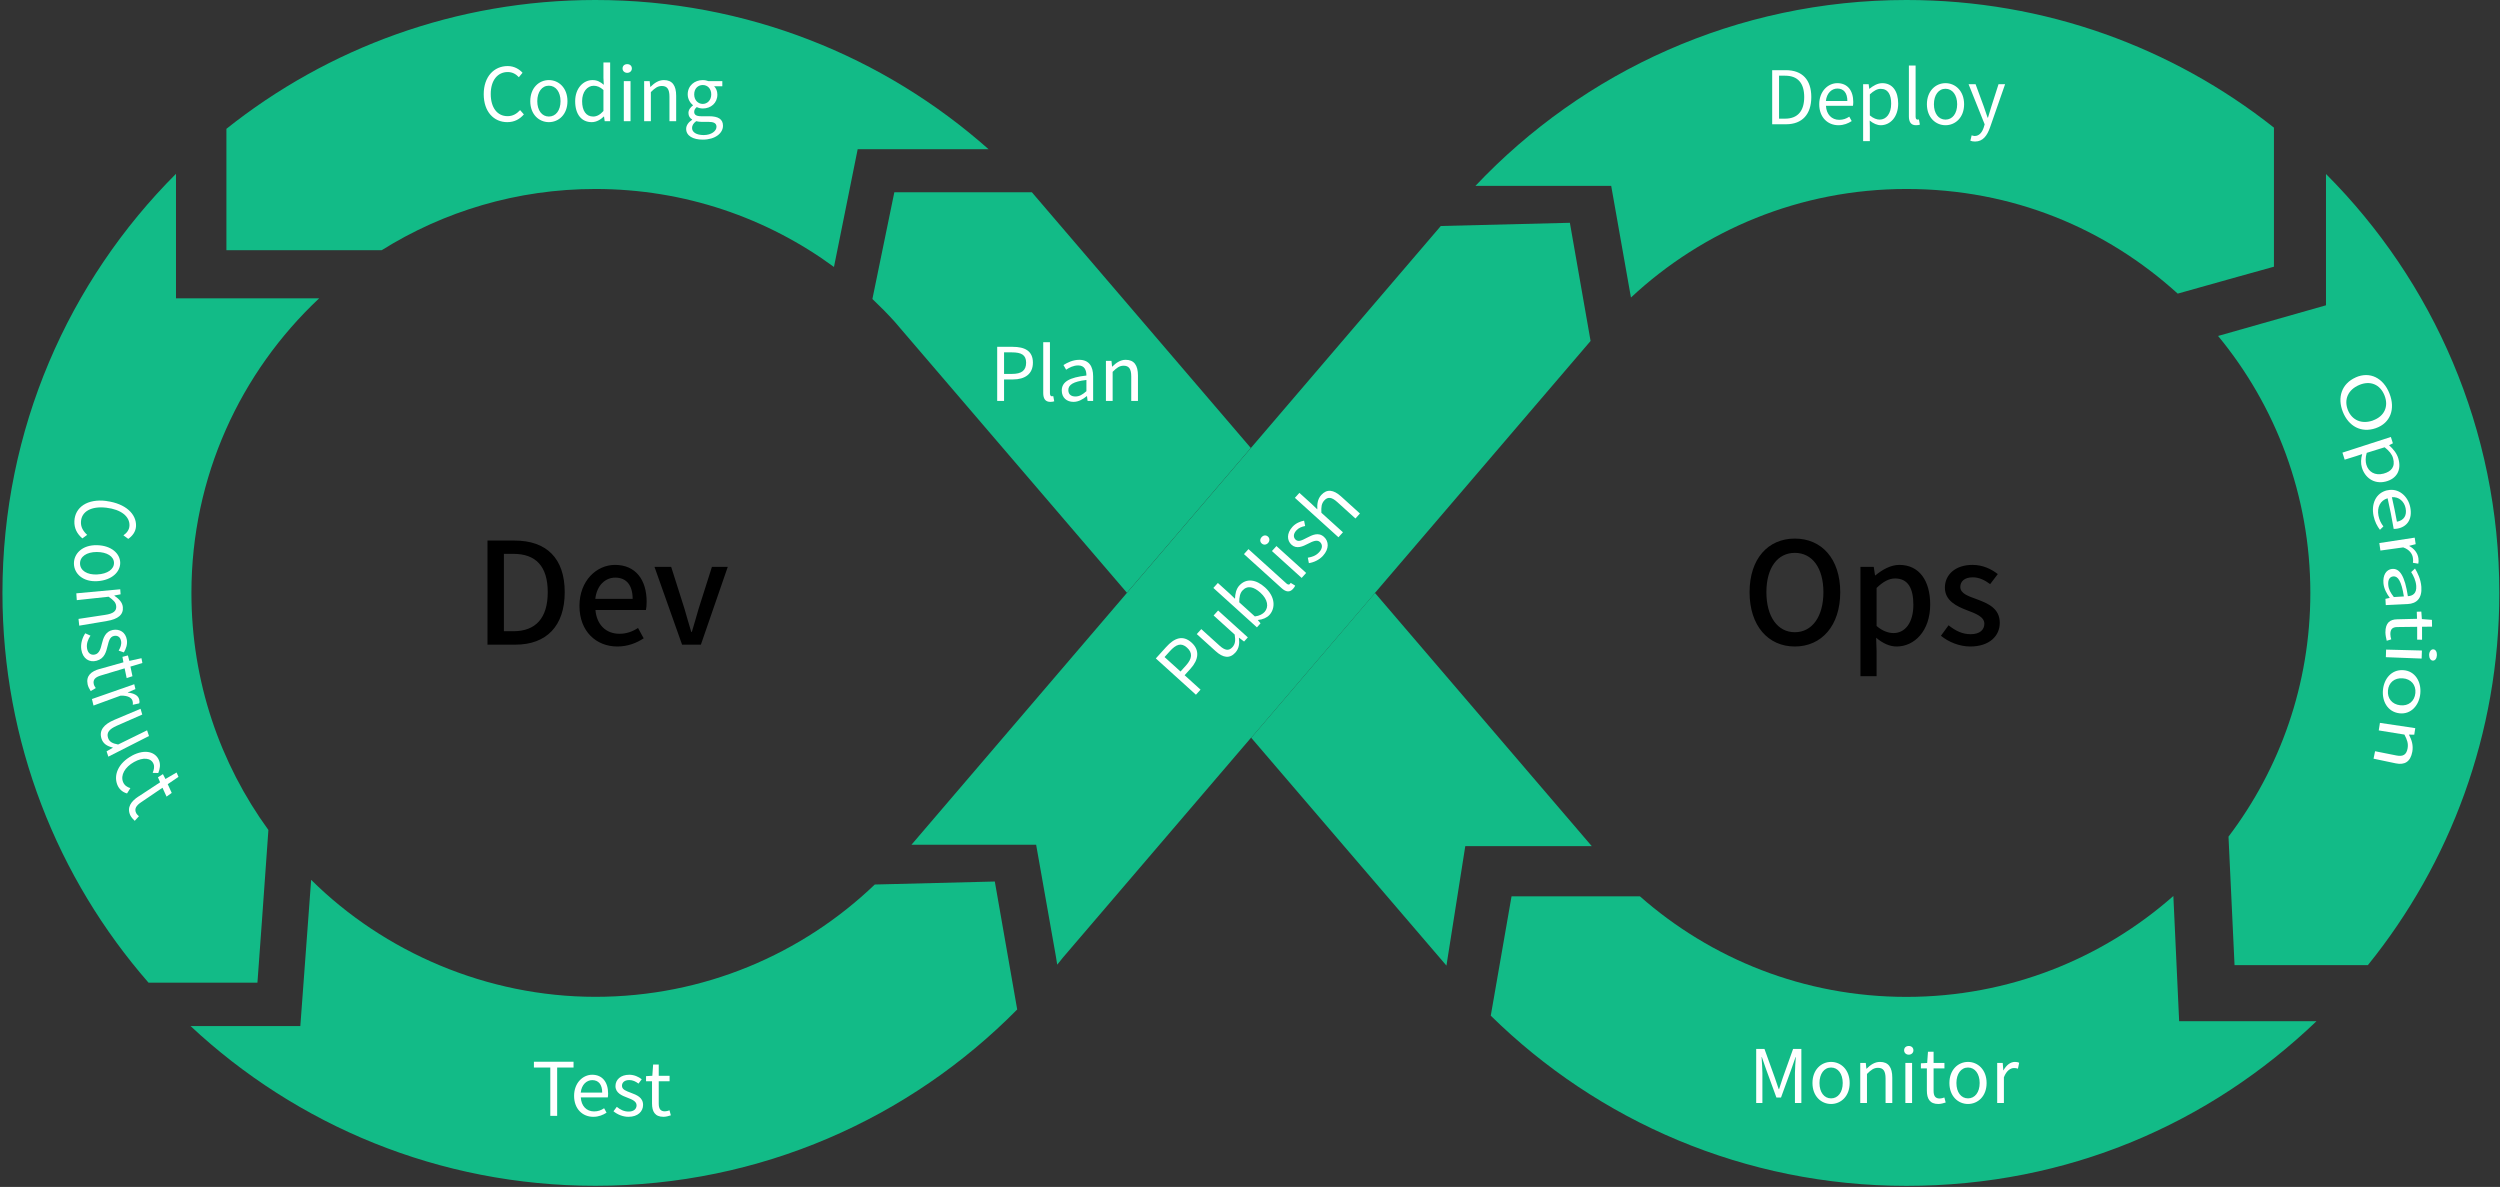
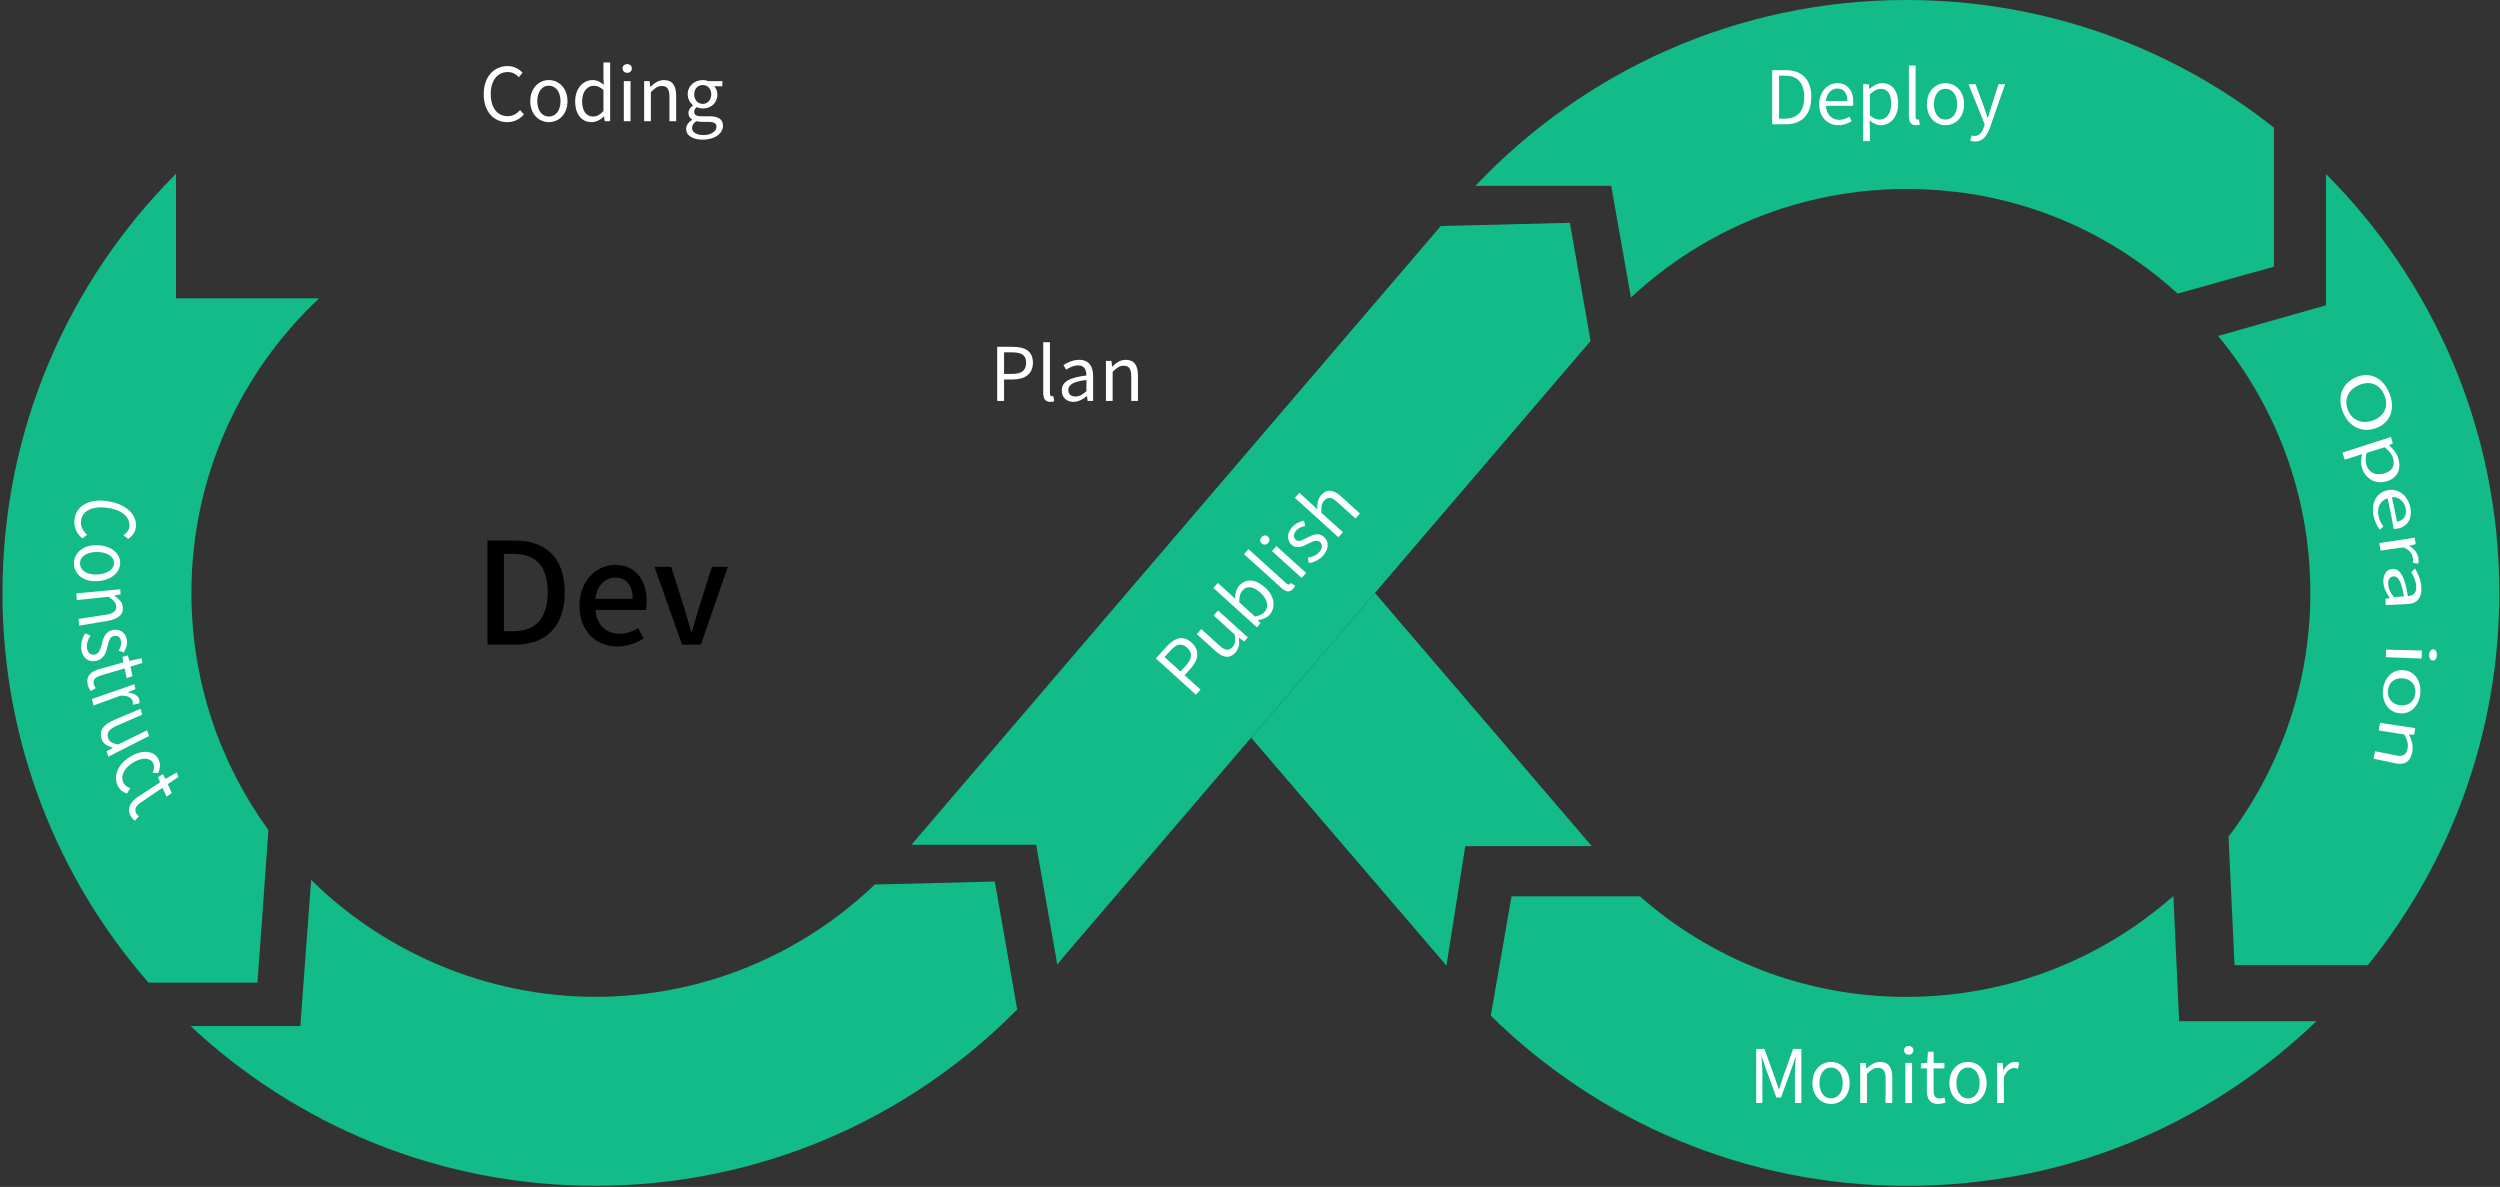
<svg xmlns="http://www.w3.org/2000/svg" width="813" height="386" viewBox="0 0 813 386" fill="none">
  <rect x="0" y="0" width="813" height="386" fill="#333333" stroke="none" />
  <g clip-path="url(#clip0_1639_1113)">
    <path d="M61.972 333.678C96.431 365.892 142.713 385.623 193.617 385.623C247.296 385.623 295.84 363.679 330.794 328.279L323.513 286.67L284.48 287.644C260.885 310.248 228.886 324.167 193.617 324.167C158.349 324.167 124.913 309.637 101.186 286.125L97.669 333.678H61.972Z" fill="#12BB87" />
    <path d="M57.249 56.504C22.361 91.393 0.797 139.589 0.797 192.822C0.797 241.349 18.728 285.666 48.3 319.564H83.717C83.717 319.564 86.392 283.107 87.284 269.914C71.548 248.251 62.252 221.635 62.252 192.822C62.252 155.028 78.236 120.998 103.779 97.023H57.233V56.504H57.249Z" fill="#12BB87" />
-     <path d="M321.499 48.544C287.469 18.344 242.69 0 193.618 0C148.261 0 106.569 15.669 73.629 41.889V81.368H124.121C144.281 68.77 168.091 61.456 193.618 61.456C222.645 61.456 249.476 70.867 271.205 86.817L278.916 48.527H321.499V48.544Z" fill="#12BB87" />
    <path d="M706.777 291.379C683.628 311.787 653.263 324.187 619.976 324.187C586.689 324.187 556.424 311.837 533.308 291.494H491.55L484.797 330.296C519.603 364.525 567.321 385.643 619.976 385.643C672.631 385.643 718.681 365.268 753.322 332.096H708.659L706.777 291.379Z" fill="#12BB87" />
    <path d="M739.47 41.493C706.612 15.504 665.119 0 619.976 0C564.745 0 514.963 23.232 479.811 60.448H523.962L530.385 96.757C553.848 74.863 585.352 61.456 619.976 61.456C654.601 61.456 684.866 74.335 708.197 95.486C718.038 92.679 739.486 86.735 739.486 86.735V41.493H739.47Z" fill="#12BB87" />
    <path d="M756.41 56.566V99.281L721.323 109.254C740.064 131.958 751.325 161.084 751.325 192.819C751.325 222.589 741.401 250.048 724.708 272.074L726.673 313.864H770.032C796.764 280.775 812.78 238.671 812.78 192.819C812.78 139.619 791.233 91.455 756.394 56.566H756.41Z" fill="#12BB87" />
-     <path d="M335.567 62.527H290.837L283.704 97.234C286.181 99.579 288.575 102.006 290.87 104.532L366.476 192.77L406.764 145.679L335.567 62.527Z" fill="#12BB87" />
    <path d="M447.151 192.836L406.896 239.927L470.383 314.013L476.509 275.162H517.639L447.151 192.836Z" fill="#12BB87" />
    <path d="M447.134 192.822L517.11 111.057L517.258 110.892L510.522 72.453L468.55 73.493L406.78 145.698L366.492 192.789L296.401 274.718H336.953L343.376 311.027L343.806 313.718C344.433 312.942 345.077 312.166 345.688 311.374L406.846 239.896L406.879 239.945L447.151 192.855L447.118 192.822H447.134Z" fill="#12BB87" />
    <path d="M34.646 162.943C40.885 163.769 44.412 167.188 44.236 171.107C44.152 172.982 42.95 174.392 41.705 175.243C41.087 174.788 40.778 174.56 40.137 174.088C41.244 173.321 42.038 172.304 42.102 170.956C42.236 167.975 39.387 165.661 34.556 165.105C29.684 164.536 26.464 166.335 26.326 169.721C26.246 171.406 27.042 172.74 28.35 173.94C27.722 174.39 27.422 174.636 26.794 175.086C25.055 173.62 24.093 171.783 24.19 169.453C24.382 164.983 28.384 162.099 34.642 162.92L34.646 162.943Z" fill="white" />
    <path d="M31.501 177.293C36.287 177.386 39.029 180.061 39.092 182.967C39.155 185.872 36.515 188.659 31.748 188.989C26.998 189.314 24.113 186.582 24.043 183.322C23.974 180.062 26.752 177.191 31.501 177.293ZM31.642 186.807C34.947 186.649 37.12 185.102 37.072 183.024C37.023 180.946 34.793 179.514 31.478 179.509C28.182 179.499 25.982 181.005 26.026 183.274C26.071 185.543 28.324 186.993 31.624 186.812L31.642 186.807Z" fill="white" />
    <path d="M39.1 191.634C39.141 192.288 39.161 192.616 39.221 193.265C38.408 193.432 37.998 193.493 37.185 193.659L37.197 193.727C38.623 194.73 39.796 195.822 39.95 197.421C40.185 199.901 38.396 201.347 34.769 201.946C31.178 202.536 29.376 202.845 25.771 203.463C25.671 202.586 25.63 202.146 25.529 201.269C28.996 200.736 30.752 200.487 34.218 199.953C36.886 199.559 37.937 198.688 37.787 197.112C37.68 195.881 36.877 195.142 35.322 194.055C31.188 194.503 29.101 194.721 24.968 195.169C24.904 194.283 24.863 193.842 24.818 192.951C30.526 192.421 33.392 192.164 39.1 191.634Z" fill="white" />
    <path d="M27.711 205.944C28.4 206.261 28.734 206.411 29.419 206.706C28.578 207.996 28.069 209.319 28.306 210.848C28.576 212.559 29.696 213.143 30.907 212.847C32.338 212.494 32.753 210.864 33.116 209.366C33.582 207.485 34.285 205.328 36.673 204.865C38.914 204.441 40.864 205.59 41.262 208.122C41.483 209.561 40.976 211.001 40.283 212.158C39.611 211.931 39.267 211.831 38.59 211.582C39.175 210.573 39.558 209.616 39.385 208.546C39.156 207.062 38.129 206.572 37.042 206.811C35.695 207.095 35.379 208.532 34.998 210.034C34.508 211.993 34.022 214.188 31.37 214.887C29.102 215.485 26.917 214.303 26.439 211.221C26.163 209.37 26.749 207.41 27.715 205.967L27.711 205.944Z" fill="white" />
    <path d="M32.407 217.562C35.507 216.697 37.053 216.242 40.136 215.382C40.009 214.679 39.944 214.316 39.817 213.613C40.531 213.425 40.878 213.333 41.591 213.145C41.777 213.857 41.86 214.215 42.064 214.922C43.649 214.575 44.439 214.39 46.006 214.049C46.12 214.684 46.178 215.001 46.306 215.609C44.742 216.069 43.982 216.317 42.417 216.777C42.66 218.019 42.792 218.65 43.076 219.905C42.316 220.153 41.936 220.277 41.194 220.52C40.911 219.264 40.778 218.634 40.528 217.346C37.421 218.284 35.875 218.739 32.768 219.676C31.061 220.198 30.168 220.98 30.488 222.44C30.569 222.893 30.891 223.402 31.147 223.762C30.489 224.15 30.162 224.355 29.504 224.742C29.081 224.093 28.655 223.326 28.494 222.537C27.923 219.789 29.613 218.322 32.403 217.539L32.407 217.562Z" fill="white" />
    <path d="M43.66 222.509C43.811 223.134 43.886 223.447 44.041 224.095C43.064 224.519 42.568 224.745 41.572 225.173C41.577 225.196 41.581 225.219 41.585 225.242C43.532 225.417 44.926 226.143 45.251 227.411C45.381 227.923 45.41 228.296 45.278 228.735C44.429 228.911 44.026 229.017 43.177 229.193C43.25 228.747 43.233 228.442 43.111 227.975C42.862 227.019 41.766 226.144 39.214 226.223C35.691 227.508 33.931 228.162 30.408 229.447C30.198 228.599 30.102 228.173 29.893 227.326C35.388 225.402 38.145 224.437 43.66 222.509Z" fill="white" />
    <path d="M37.146 234.111C40.581 232.659 42.292 231.947 45.709 230.5C45.921 231.252 46.027 231.628 46.258 232.375C42.958 233.839 41.306 234.559 38.003 236C35.502 237.111 34.615 238.247 35.122 239.896C35.505 241.173 36.453 241.754 38.414 242.117C42.181 240.268 44.064 239.344 47.83 237.496C48.079 238.239 48.203 238.61 48.452 239.352C43.167 242.028 40.52 243.391 35.236 246.066C34.996 245.37 34.898 245.039 34.658 244.342C35.473 243.866 35.873 243.642 36.687 243.166C36.683 243.143 36.679 243.12 36.675 243.098C34.856 242.674 33.504 241.866 32.984 240.15C32.188 237.533 33.711 235.564 37.164 234.107L37.146 234.111Z" fill="white" />
    <path d="M42.863 245.765C47.231 243.425 50.65 244.544 51.721 247.302C52.283 248.722 51.959 250.114 51.478 251.382C50.747 251.361 50.383 251.361 49.651 251.34C50.073 250.279 50.284 249.321 49.934 248.439C49.156 246.458 46.589 246.137 43.594 247.805C40.6 249.473 39.155 252.088 40.01 254.286C40.438 255.385 41.375 256.017 42.402 256.292C41.969 256.977 41.748 257.344 41.316 258.028C39.846 257.631 38.707 256.625 38.141 255.182C36.893 251.971 38.518 248.122 42.867 245.787L42.863 245.765Z" fill="white" />
    <path d="M45.075 259.005C47.868 257.176 49.269 256.236 52.062 254.407C51.794 253.765 51.641 253.449 51.368 252.785C52.022 252.375 52.331 252.174 52.981 251.742C53.309 252.392 53.48 252.703 53.803 253.331C55.262 252.495 55.971 252.07 57.425 251.212C57.682 251.786 57.812 252.084 58.046 252.64C56.648 253.602 55.948 254.072 54.546 255.012C55.059 256.16 55.316 256.733 55.843 257.854L54.163 259.057C53.632 257.914 53.353 257.322 52.84 256.174C50.041 258.076 48.639 259.016 45.858 260.913C44.305 261.964 43.633 263.02 44.256 264.353C44.443 264.755 44.843 265.172 45.179 265.44C44.635 266.035 44.361 266.321 43.821 266.938C43.29 266.437 42.698 265.809 42.362 265.113C41.222 262.61 42.535 260.649 45.071 258.982L45.075 259.005Z" fill="white" />
    <path d="M766.063 122.729C770.666 120.681 775.061 122.898 777.047 127.946C779.056 132.991 777.363 137.592 772.608 139.243C767.853 140.894 763.754 138.601 761.898 133.953C760.042 129.304 761.462 124.798 766.044 122.753L766.063 122.729ZM771.722 136.707C775.424 135.367 776.854 132.143 775.445 128.599C774.031 125.012 770.773 123.65 767.161 125.219C763.569 126.765 762.198 129.939 763.524 133.318C764.846 136.654 768.02 138.047 771.724 136.729L771.722 136.707Z" fill="white" />
    <path d="M777.508 142.102C777.772 142.921 777.905 143.342 778.168 144.161C777.695 144.409 777.447 144.523 776.974 144.771C776.979 144.814 776.979 144.814 776.983 144.857C778.211 145.941 779.459 147.414 779.952 149.144C781.051 153.026 779.28 155.722 775.811 156.601C771.937 157.569 768.984 155.216 768.064 151.966C767.686 150.702 767.763 149.215 768.181 147.668C767.405 147.927 767.027 148.055 766.251 148.314C764.737 148.784 764.002 149.017 762.488 149.487C762.191 148.562 762.053 148.099 761.759 147.195C768.059 145.158 771.209 144.139 777.508 142.102ZM775.137 154.021C777.63 153.357 779.027 151.812 778.218 148.985C777.862 147.719 776.933 146.581 775.484 145.456C773.148 146.168 771.992 146.533 769.659 147.267C769.198 148.818 769.258 150.161 769.535 151.109C770.228 153.47 772.348 154.761 775.159 154.019L775.137 154.021Z" fill="white" />
    <path d="M776.34 159.459C780.006 158.58 783.094 161.375 783.807 164.908C784.599 168.781 782.838 171.366 779.551 171.922C779.123 171.99 778.713 172.013 778.429 172.001C777.729 167.987 777.339 166.007 776.448 162.036C774.067 162.732 772.942 164.965 773.481 167.712C773.765 169.117 774.319 170.209 775.079 171.192C774.627 171.633 774.412 171.852 773.96 172.293C773.072 171.129 772.284 169.692 771.872 167.714C771.108 163.904 772.565 160.329 776.295 159.443L776.34 159.459ZM779.457 169.669C781.78 169.241 782.776 167.61 782.3 165.247C781.869 163.097 780.151 161.501 777.845 161.688C778.563 164.872 778.889 166.468 779.478 169.667L779.457 169.669Z" fill="white" />
    <path d="M785.261 174.842C785.398 175.697 785.443 176.105 785.58 176.961C784.754 177.16 784.331 177.271 783.507 177.492C783.512 177.535 783.512 177.535 783.517 177.578C785.133 178.445 786.269 179.887 786.481 181.626C786.556 182.314 786.544 182.794 786.426 183.307C785.717 183.189 785.364 183.141 784.677 183.02C784.771 182.488 784.774 182.117 784.684 181.496C784.546 180.228 783.643 178.739 781.52 178.014C778.565 178.424 777.066 178.631 774.11 179.041C773.983 178.076 773.907 177.584 773.756 176.6C778.354 175.901 780.663 175.54 785.261 174.842Z" fill="white" />
    <path d="M777.917 185.023C780.43 184.748 782.075 187.462 783.038 193.883C784.527 193.785 785.949 193.064 785.76 190.54C785.629 188.748 784.851 187.202 784.116 186.042C784.608 185.575 784.866 185.351 785.359 184.884C786.18 186.23 787.238 188.355 787.423 190.836C787.705 194.612 785.845 196.295 782.99 196.433C780.136 196.571 778.708 196.64 775.853 196.778C775.809 195.978 775.786 195.567 775.74 194.746C776.291 194.62 776.568 194.568 777.12 194.443C777.115 194.4 777.115 194.4 777.111 194.357C776.115 193.008 775.244 191.406 775.092 189.617C774.891 187.181 775.873 185.225 777.957 184.997L777.917 185.023ZM778.502 194.161C779.799 194.084 780.445 194.036 781.742 193.959C780.951 188.912 779.774 187.3 778.29 187.44C776.979 187.584 776.54 188.741 776.657 190.208C776.771 191.653 777.393 192.759 778.481 194.163L778.502 194.161Z" fill="white" />
-     <path d="M779.576 201.394C782.157 201.329 783.436 201.298 786.016 201.234C786.003 200.321 785.973 199.846 785.939 198.936C786.524 198.916 786.827 198.904 787.412 198.884C787.496 199.854 787.528 200.351 787.591 201.323C788.906 201.418 789.543 201.479 790.858 201.575C790.869 202.465 790.894 202.898 790.905 203.788C789.602 203.8 788.95 203.806 787.647 203.818C787.658 205.514 787.661 206.34 787.651 208.038C787.021 208.042 786.694 208.034 786.062 208.016C786.074 206.34 786.071 205.513 786.062 203.839C783.455 203.863 782.174 203.873 779.57 203.918C778.137 203.944 777.33 204.511 777.343 206.228C777.335 206.751 777.475 207.432 777.637 207.915C777.049 208.109 776.755 208.207 776.166 208.38C775.964 207.532 775.749 206.555 775.738 205.664C775.722 202.533 777.211 201.435 779.555 201.396L779.576 201.394Z" fill="white" />
    <path d="M787.603 211.567C787.587 212.612 787.557 213.138 787.517 214.165C782.866 213.977 780.529 213.884 775.88 213.718C775.924 212.734 775.935 212.233 775.958 211.251C780.603 211.375 782.934 211.424 787.579 211.547L787.603 211.567ZM791.277 211.165C792.062 211.188 792.519 211.986 792.481 213.035C792.444 214.083 791.941 214.856 791.156 214.833C790.435 214.803 789.933 213.988 789.951 212.963C789.989 211.915 790.537 211.159 791.255 211.167L791.277 211.165Z" fill="white" />
    <path d="M781.515 217.934C785.389 218.164 787.45 221.702 787.085 225.527C786.74 229.328 784.059 232.449 780.222 231.955C776.406 231.458 774.591 227.98 774.936 224.375C775.262 220.793 777.663 217.703 781.515 217.934ZM780.546 229.352C783.211 229.67 785.231 228.057 785.481 225.376C785.732 222.694 784.021 220.771 781.349 220.585C778.676 220.398 776.783 221.976 776.563 224.545C776.32 227.095 777.883 229.056 780.546 229.352Z" fill="white" />
    <path d="M785.445 236.778C785.322 237.64 785.259 238.06 785.115 238.924C784.439 238.911 784.112 238.903 783.437 238.89C783.441 238.933 783.441 238.933 783.425 238.979C784.279 240.625 784.86 242.367 784.482 244.475C783.88 247.717 782.004 248.858 779.089 248.241C776.195 247.622 774.77 247.321 771.878 246.723C772.076 245.745 772.174 245.255 772.374 244.298C775.173 244.84 776.552 245.125 779.353 245.689C781.486 246.108 782.585 245.422 782.949 243.381C783.234 241.806 782.82 240.611 781.914 238.883C778.571 238.334 776.913 238.081 773.57 237.532C773.724 236.558 773.801 236.071 773.953 235.076C778.551 235.77 780.849 236.106 785.469 236.797L785.445 236.778Z" fill="white" />
    <path d="M164.963 39.722C160.595 39.722 157.307 36.338 157.307 30.626C157.307 24.938 160.643 21.482 165.107 21.482C167.243 21.482 168.923 22.538 169.931 23.666L168.731 25.106C167.819 24.122 166.643 23.426 165.131 23.426C161.795 23.426 159.587 26.162 159.587 30.554C159.587 34.994 161.699 37.778 165.059 37.778C166.739 37.778 168.011 37.034 169.139 35.81L170.363 37.202C168.971 38.81 167.243 39.722 164.963 39.722ZM178.492 39.722C175.3 39.722 172.444 37.226 172.444 32.906C172.444 28.562 175.3 26.042 178.492 26.042C181.684 26.042 184.54 28.562 184.54 32.906C184.54 37.226 181.684 39.722 178.492 39.722ZM178.492 37.898C180.748 37.898 182.284 35.906 182.284 32.906C182.284 29.906 180.748 27.866 178.492 27.866C176.236 27.866 174.724 29.906 174.724 32.906C174.724 35.906 176.236 37.898 178.492 37.898ZM192.422 39.722C189.158 39.722 187.046 37.25 187.046 32.906C187.046 28.682 189.71 26.042 192.686 26.042C194.222 26.042 195.206 26.618 196.358 27.578L196.238 25.322V20.306H198.422V39.41H196.646L196.43 37.874H196.382C195.35 38.882 193.982 39.722 192.422 39.722ZM192.902 37.898C194.102 37.898 195.158 37.298 196.238 36.098V29.258C195.134 28.274 194.15 27.89 193.07 27.89C190.958 27.89 189.302 29.906 189.302 32.882C189.302 36.026 190.598 37.898 192.902 37.898ZM202.865 39.41V26.378H205.049V39.41H202.865ZM203.969 23.69C203.105 23.69 202.457 23.09 202.457 22.274C202.457 21.386 203.105 20.858 203.969 20.858C204.833 20.858 205.481 21.386 205.481 22.274C205.481 23.09 204.833 23.69 203.969 23.69ZM209.475 39.41V26.378H211.275L211.467 28.25H211.539C212.787 27.026 214.131 26.042 215.907 26.042C218.643 26.042 219.891 27.818 219.891 31.154V39.41H217.707V31.442C217.707 28.994 216.963 27.962 215.235 27.962C213.891 27.962 212.979 28.634 211.659 29.954V39.41H209.475ZM228.538 45.41C225.346 45.41 223.138 44.162 223.138 41.906C223.138 40.802 223.858 39.746 225.082 38.954V38.858C224.386 38.45 223.882 37.754 223.882 36.722C223.882 35.642 224.674 34.778 225.346 34.298V34.202C224.482 33.506 223.642 32.258 223.642 30.698C223.642 27.842 225.898 26.042 228.538 26.042C229.258 26.042 229.906 26.21 230.362 26.378H234.898V28.058H232.234C232.858 28.658 233.29 29.618 233.29 30.746C233.29 33.53 231.178 35.282 228.538 35.282C227.89 35.282 227.17 35.114 226.594 34.826C226.114 35.234 225.754 35.666 225.754 36.386C225.754 37.226 226.282 37.802 228.034 37.802H230.578C233.602 37.802 235.114 38.762 235.114 40.898C235.114 43.322 232.57 45.41 228.538 45.41ZM228.538 33.794C230.026 33.794 231.298 32.594 231.298 30.698C231.298 28.802 230.074 27.65 228.538 27.65C227.002 27.65 225.754 28.778 225.754 30.698C225.754 32.594 227.026 33.794 228.538 33.794ZM228.85 43.922C231.346 43.922 233.002 42.602 233.002 41.234C233.002 40.034 232.066 39.626 230.338 39.626H228.082C227.602 39.626 226.978 39.554 226.402 39.41C225.466 40.082 225.058 40.85 225.058 41.618C225.058 43.01 226.474 43.922 228.85 43.922Z" fill="white" />
    <path d="M158.53 209.645V175.789H167.316C177.712 175.789 183.646 181.539 183.646 192.579C183.646 203.573 177.712 209.645 167.592 209.645H158.53ZM163.866 205.275H166.948C174.216 205.275 178.126 200.997 178.126 192.579C178.126 184.115 174.216 180.113 166.948 180.113H163.866V205.275ZM200.768 210.243C193.914 210.243 188.44 205.367 188.44 197.041C188.44 188.807 194.052 183.701 199.986 183.701C206.702 183.701 210.29 188.531 210.29 195.707C210.29 196.719 210.198 197.777 210.06 198.375H193.638C194.052 203.205 197.088 206.103 201.458 206.103C203.712 206.103 205.644 205.413 207.484 204.217L209.324 207.575C206.978 209.139 204.08 210.243 200.768 210.243ZM193.592 194.741H205.736C205.736 190.371 203.758 187.841 200.078 187.841C196.904 187.841 194.098 190.279 193.592 194.741ZM221.81 209.645L212.84 184.345H218.268L222.592 197.961C223.282 200.445 224.064 203.021 224.8 205.505H224.984C225.72 203.021 226.502 200.445 227.192 197.961L231.516 184.345H236.668L227.928 209.645H221.81Z" fill="black" />
-     <path d="M583.68 210.243C574.986 210.243 568.96 203.481 568.96 192.579C568.96 181.677 574.986 175.145 583.68 175.145C592.374 175.145 598.446 181.677 598.446 192.579C598.446 203.481 592.374 210.243 583.68 210.243ZM583.68 205.597C589.292 205.597 592.972 200.537 592.972 192.579C592.972 184.621 589.292 179.791 583.68 179.791C578.068 179.791 574.434 184.621 574.434 192.579C574.434 200.537 578.068 205.597 583.68 205.597ZM605.02 219.903V184.345H609.344L609.758 187.105H609.896C612.104 185.265 614.864 183.701 617.67 183.701C624.11 183.701 627.698 188.807 627.698 196.581C627.698 205.275 622.5 210.243 616.796 210.243C614.542 210.243 612.288 209.231 610.126 207.391L610.264 211.715V219.903H605.02ZM615.784 205.873C619.464 205.873 622.224 202.607 622.224 196.673C622.224 191.383 620.522 188.117 616.29 188.117C614.312 188.117 612.426 189.129 610.264 191.199V203.573C612.242 205.275 614.22 205.873 615.784 205.873ZM640.713 210.243C637.217 210.243 633.629 208.771 631.191 206.747L633.675 203.343C635.929 205.137 638.137 206.241 640.851 206.241C643.887 206.241 645.313 204.769 645.313 202.837C645.313 200.537 642.461 199.525 639.701 198.467C636.343 197.179 632.479 195.385 632.479 191.107C632.479 186.875 635.883 183.701 641.449 183.701C644.853 183.701 647.613 185.081 649.683 186.691L647.199 189.957C645.451 188.669 643.657 187.749 641.541 187.749C638.781 187.749 637.493 189.129 637.493 190.877C637.493 193.039 640.115 193.867 642.875 194.879C646.417 196.213 650.327 197.777 650.327 202.561C650.327 206.793 646.969 210.243 640.713 210.243Z" fill="black" />
    <path d="M324.286 130.379V112.787H329.302C333.262 112.787 335.902 114.107 335.902 117.947C335.902 121.667 333.262 123.395 329.422 123.395H326.518V130.379H324.286ZM326.518 121.595H329.134C332.23 121.595 333.694 120.467 333.694 117.947C333.694 115.403 332.134 114.587 329.038 114.587H326.518V121.595ZM341.562 130.691C339.93 130.691 339.258 129.635 339.258 127.787V111.275H341.442V127.931C341.442 128.603 341.73 128.867 342.066 128.867C342.186 128.867 342.282 128.867 342.522 128.819L342.834 130.499C342.522 130.619 342.138 130.691 341.562 130.691ZM349.102 130.691C346.918 130.691 345.286 129.347 345.286 126.995C345.286 124.163 347.758 122.747 353.302 122.123C353.302 120.443 352.75 118.835 350.614 118.835C349.102 118.835 347.734 119.531 346.702 120.227L345.838 118.715C347.038 117.947 348.886 117.011 350.974 117.011C354.142 117.011 355.486 119.147 355.486 122.363V130.379H353.686L353.494 128.819H353.422C352.174 129.851 350.71 130.691 349.102 130.691ZM349.726 128.939C350.998 128.939 352.03 128.339 353.302 127.211V123.563C348.91 124.091 347.422 125.171 347.422 126.851C347.422 128.339 348.43 128.939 349.726 128.939ZM359.648 130.379V117.347H361.448L361.64 119.219H361.712C362.96 117.995 364.304 117.011 366.08 117.011C368.816 117.011 370.064 118.787 370.064 122.123V130.379H367.88V122.411C367.88 119.963 367.136 118.931 365.408 118.931C364.064 118.931 363.152 119.603 361.832 120.923V130.379H359.648Z" fill="white" />
    <path d="M388.92 225.926L375.876 214.121L379.242 210.402C381.899 207.466 384.65 206.394 387.497 208.971C390.255 211.467 389.765 214.584 387.188 217.431L385.239 219.584L390.418 224.271L388.92 225.926ZM383.905 218.376L385.66 216.437C387.738 214.141 387.884 212.299 386.015 210.608C384.129 208.901 382.477 209.51 380.4 211.806L378.709 213.674L383.905 218.376ZM401.742 212.222C399.906 214.251 397.768 213.967 395.312 211.744L389.191 206.205L390.657 204.585L396.582 209.948C398.379 211.574 399.628 211.733 400.787 210.452C401.689 209.455 401.837 208.327 401.517 206.355L394.667 200.154L396.132 198.535L405.795 207.28L404.571 208.632L402.945 207.388L402.897 207.441C403.126 209.299 402.95 210.888 401.742 212.222ZM412.829 199.972C412.023 200.862 410.661 201.474 409.105 201.619L409.056 201.673L409.924 202.717L408.748 204.016L394.584 191.197L396.049 189.577L399.929 193.088L401.624 194.72C401.648 193.155 402.025 191.522 402.992 190.455C405.262 187.946 408.444 188.365 411.398 191.038C414.725 194.049 414.842 197.748 412.829 199.972ZM411.235 199.015C412.684 197.414 412.306 194.935 409.903 192.761C407.768 190.828 405.682 190.235 404.024 192.068C403.283 192.887 402.973 194.16 403.007 195.874L408.079 200.464C409.599 200.286 410.655 199.656 411.235 199.015ZM420.481 191.517C419.386 192.727 418.152 192.517 416.782 191.276L404.539 180.197L406.005 178.577L418.354 189.754C418.852 190.205 419.241 190.168 419.467 189.919C419.547 189.83 419.612 189.759 419.737 189.549L421.192 190.445C421.072 190.757 420.867 191.09 420.481 191.517ZM423.296 187.942L413.633 179.197L415.099 177.578L424.761 186.322L423.296 187.942ZM412.381 176.575C411.801 177.215 410.922 177.293 410.317 176.745C409.658 176.15 409.702 175.315 410.281 174.674C410.861 174.034 411.687 173.908 412.346 174.503C412.951 175.051 412.961 175.934 412.381 176.575ZM430.249 180.724C429.009 182.094 427.248 182.895 425.645 183.128L425.302 181.361C426.735 181.137 427.987 180.683 429.034 179.527C430.193 178.246 430.081 177.011 429.244 176.254C428.266 175.368 426.79 176.104 425.415 176.802C423.693 177.703 421.649 178.638 420.012 177.156C418.482 175.771 418.383 173.448 420.283 171.348C421.362 170.156 422.811 169.557 424.09 169.323L424.432 171.057C423.321 171.282 422.354 171.636 421.564 172.508C420.469 173.718 420.611 174.849 421.358 175.526C422.283 176.363 423.572 175.619 424.963 174.904C426.769 173.981 428.74 172.949 430.573 174.607C432.139 176.025 432.31 178.446 430.249 180.724ZM435.264 174.717L421.099 161.898L422.565 160.279L426.444 163.79L428.389 165.647C428.304 163.952 428.477 162.295 429.668 160.978C431.504 158.949 433.659 159.216 436.132 161.454L442.253 166.994L440.788 168.614L434.88 163.267C433.065 161.624 431.801 161.483 430.641 162.765C429.739 163.761 429.625 164.888 429.718 166.753L436.73 173.098L435.264 174.717Z" fill="white" />
    <path d="M571.115 358.703V341.111H573.803L577.187 350.519C577.595 351.743 578.003 352.967 578.435 354.191H578.555C578.963 352.967 579.347 351.743 579.755 350.519L583.115 341.111H585.803V358.703H583.715V348.959C583.715 347.447 583.883 345.311 584.003 343.775H583.907L582.515 347.783L579.179 356.927H577.691L574.355 347.783L572.963 343.775H572.867C572.963 345.311 573.131 347.447 573.131 348.959V358.703H571.115ZM595.463 359.015C592.271 359.015 589.415 356.519 589.415 352.199C589.415 347.855 592.271 345.335 595.463 345.335C598.655 345.335 601.511 347.855 601.511 352.199C601.511 356.519 598.655 359.015 595.463 359.015ZM595.463 357.191C597.719 357.191 599.255 355.199 599.255 352.199C599.255 349.199 597.719 347.159 595.463 347.159C593.207 347.159 591.695 349.199 591.695 352.199C591.695 355.199 593.207 357.191 595.463 357.191ZM604.954 358.703V345.671H606.754L606.946 347.543H607.018C608.266 346.319 609.61 345.335 611.386 345.335C614.122 345.335 615.37 347.111 615.37 350.447V358.703H613.186V350.735C613.186 348.287 612.442 347.255 610.714 347.255C609.37 347.255 608.458 347.927 607.138 349.247V358.703H604.954ZM619.626 358.703V345.671H621.81V358.703H619.626ZM620.73 342.983C619.866 342.983 619.218 342.383 619.218 341.567C619.218 340.679 619.866 340.151 620.73 340.151C621.594 340.151 622.242 340.679 622.242 341.567C622.242 342.383 621.594 342.983 620.73 342.983ZM630.339 359.015C627.555 359.015 626.619 357.287 626.619 354.671V347.447H624.675V345.791L626.715 345.671L626.979 342.023H628.803V345.671H632.331V347.447H628.803V354.719C628.803 356.327 629.307 357.239 630.819 357.239C631.275 357.239 631.875 357.071 632.307 356.903L632.739 358.535C631.995 358.775 631.131 359.015 630.339 359.015ZM639.995 359.015C636.803 359.015 633.947 356.519 633.947 352.199C633.947 347.855 636.803 345.335 639.995 345.335C643.187 345.335 646.043 347.855 646.043 352.199C646.043 356.519 643.187 359.015 639.995 359.015ZM639.995 357.191C642.251 357.191 643.787 355.199 643.787 352.199C643.787 349.199 642.251 347.159 639.995 347.159C637.739 347.159 636.227 349.199 636.227 352.199C636.227 355.199 637.739 357.191 639.995 357.191ZM649.485 358.703V345.671H651.285L651.477 348.047H651.549C652.461 346.391 653.781 345.335 655.245 345.335C655.821 345.335 656.229 345.407 656.637 345.623L656.229 347.543C655.797 347.375 655.485 347.327 654.957 347.327C653.877 347.327 652.533 348.095 651.669 350.327V358.703H649.485Z" fill="white" />
    <path d="M576.314 40.41V22.818H580.73C586.13 22.818 589.034 25.962 589.034 31.554C589.034 37.122 586.13 40.41 580.826 40.41H576.314ZM578.546 38.586H580.538C584.69 38.586 586.73 35.994 586.73 31.554C586.73 27.09 584.69 24.618 580.538 24.618H578.546V38.586ZM597.855 40.722C594.399 40.722 591.615 38.202 591.615 33.906C591.615 29.682 594.471 27.042 597.495 27.042C600.807 27.042 602.679 29.442 602.679 33.162C602.679 33.642 602.631 34.098 602.583 34.41H593.799C593.943 37.194 595.647 38.97 598.119 38.97C599.391 38.97 600.423 38.586 601.383 37.938L602.175 39.378C601.023 40.122 599.631 40.722 597.855 40.722ZM593.775 32.85H600.759C600.759 30.21 599.559 28.794 597.519 28.794C595.671 28.794 594.039 30.282 593.775 32.85ZM605.888 45.906V27.378H607.688L607.88 28.866H607.952C609.128 27.906 610.592 27.042 612.104 27.042C615.464 27.042 617.288 29.682 617.288 33.69C617.288 38.154 614.624 40.722 611.624 40.722C610.448 40.722 609.2 40.17 608.024 39.21L608.072 41.49V45.906H605.888ZM611.264 38.898C613.424 38.898 615.008 36.954 615.008 33.714C615.008 30.834 614.048 28.89 611.576 28.89C610.472 28.89 609.344 29.514 608.072 30.69V37.53C609.248 38.538 610.4 38.898 611.264 38.898ZM623.075 40.722C621.443 40.722 620.771 39.666 620.771 37.818V21.306H622.955V37.962C622.955 38.634 623.243 38.898 623.579 38.898C623.699 38.898 623.795 38.898 624.035 38.85L624.347 40.53C624.035 40.65 623.651 40.722 623.075 40.722ZM632.678 40.722C629.486 40.722 626.63 38.226 626.63 33.906C626.63 29.562 629.486 27.042 632.678 27.042C635.87 27.042 638.726 29.562 638.726 33.906C638.726 38.226 635.87 40.722 632.678 40.722ZM632.678 38.898C634.934 38.898 636.47 36.906 636.47 33.906C636.47 30.906 634.934 28.866 632.678 28.866C630.422 28.866 628.91 30.906 628.91 33.906C628.91 36.906 630.422 38.898 632.678 38.898ZM642.291 46.026C641.667 46.026 641.163 45.93 640.755 45.762L641.187 44.01C641.451 44.106 641.835 44.226 642.171 44.226C643.659 44.226 644.595 43.026 645.123 41.418L645.411 40.434L640.179 27.378H642.459L645.123 34.626C645.507 35.754 645.963 37.098 646.371 38.274H646.491C646.851 37.098 647.235 35.778 647.595 34.626L649.923 27.378H652.059L647.139 41.49C646.227 44.058 644.883 46.026 642.291 46.026Z" fill="white" />
-     <path d="M178.956 362.875V347.155H173.628V345.283H186.516V347.155H181.188V362.875H178.956ZM192.934 363.187C189.478 363.187 186.694 360.667 186.694 356.371C186.694 352.147 189.55 349.507 192.574 349.507C195.886 349.507 197.758 351.907 197.758 355.627C197.758 356.107 197.71 356.563 197.662 356.875H188.878C189.022 359.659 190.726 361.435 193.198 361.435C194.47 361.435 195.502 361.051 196.462 360.403L197.254 361.843C196.102 362.587 194.71 363.187 192.934 363.187ZM188.854 355.315H195.838C195.838 352.675 194.638 351.259 192.598 351.259C190.75 351.259 189.118 352.747 188.854 355.315ZM204.375 363.187C202.527 363.187 200.751 362.419 199.503 361.387L200.583 359.947C201.711 360.859 202.887 361.483 204.447 361.483C206.175 361.483 207.015 360.571 207.015 359.443C207.015 358.123 205.479 357.523 204.039 356.971C202.215 356.299 200.151 355.411 200.151 353.203C200.151 351.139 201.807 349.507 204.639 349.507C206.247 349.507 207.663 350.179 208.695 350.971L207.639 352.387C206.727 351.715 205.815 351.235 204.639 351.235C203.007 351.235 202.263 352.099 202.263 353.107C202.263 354.355 203.679 354.811 205.143 355.363C207.039 356.083 209.127 356.851 209.127 359.323C209.127 361.435 207.447 363.187 204.375 363.187ZM215.758 363.187C212.974 363.187 212.038 361.459 212.038 358.843V351.619H210.094V349.963L212.134 349.843L212.398 346.195H214.222V349.843H217.75V351.619H214.222V358.891C214.222 360.499 214.726 361.411 216.238 361.411C216.694 361.411 217.294 361.243 217.726 361.075L218.158 362.707C217.414 362.947 216.55 363.187 215.758 363.187Z" fill="white" />
  </g>
  <defs>
    <clipPath id="clip0_1639_1113">
      <rect width="812" height="386" fill="white" transform="translate(0.797)" />
    </clipPath>
  </defs>
</svg>